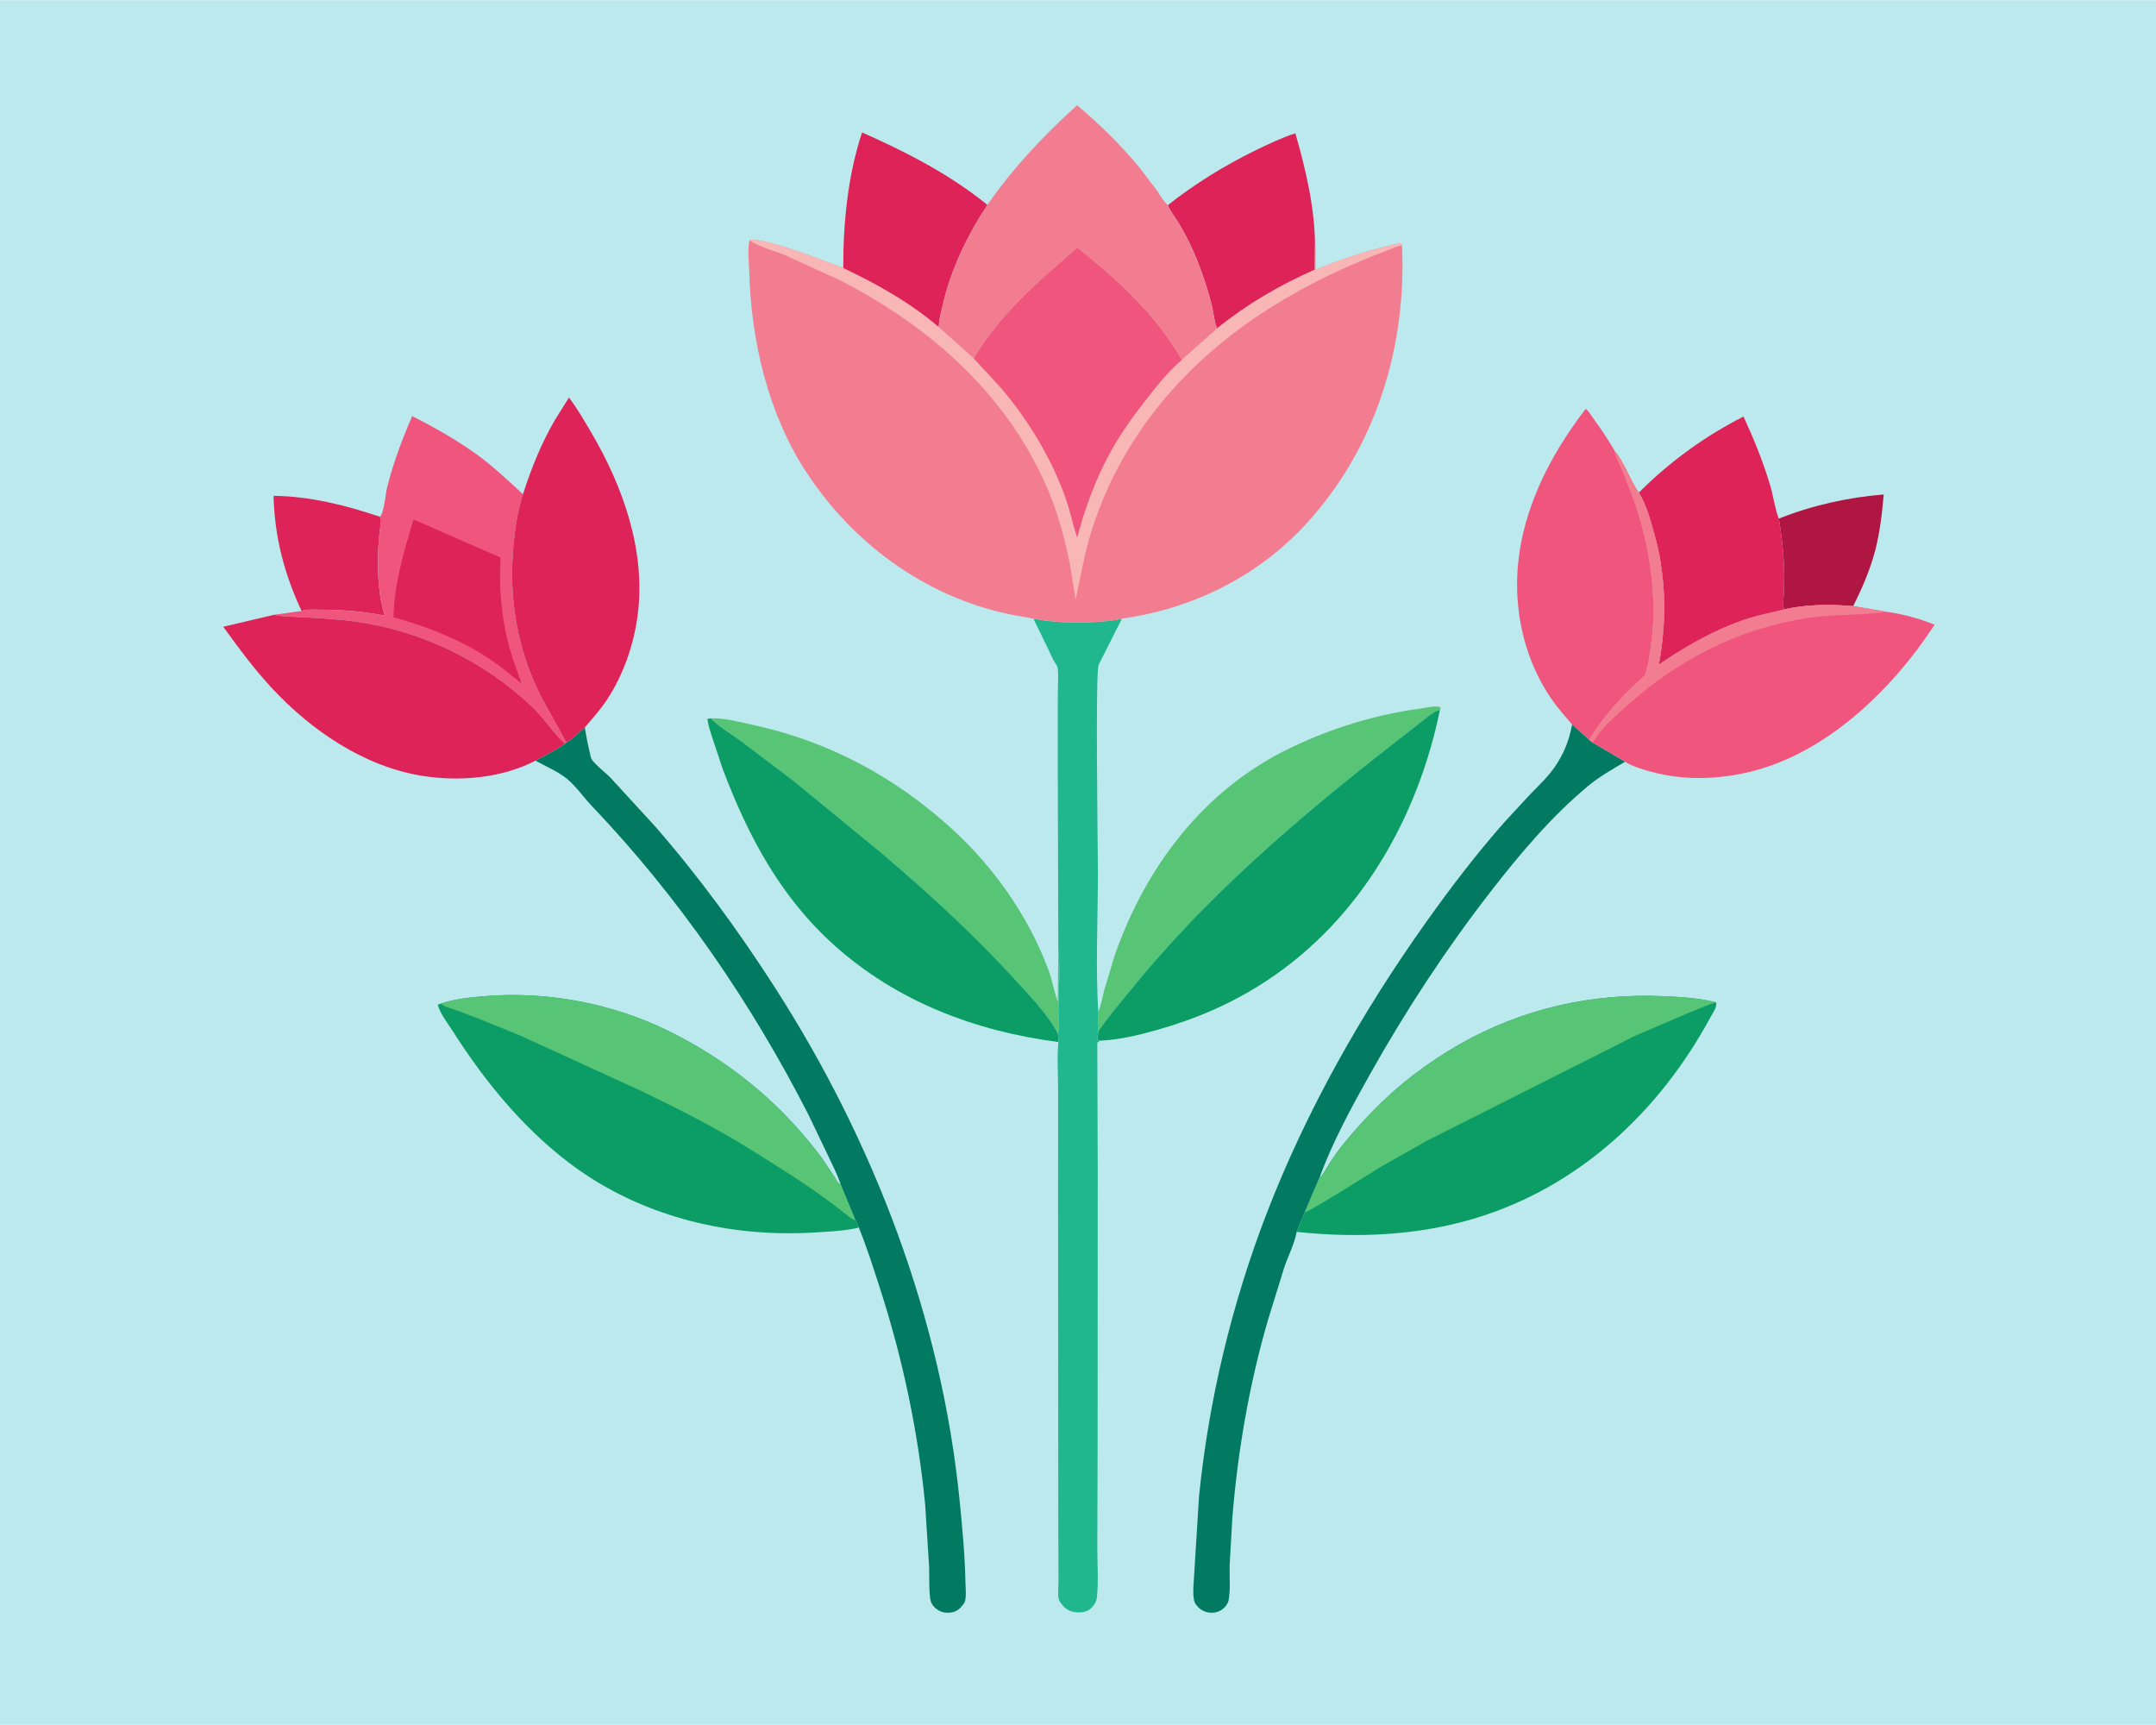
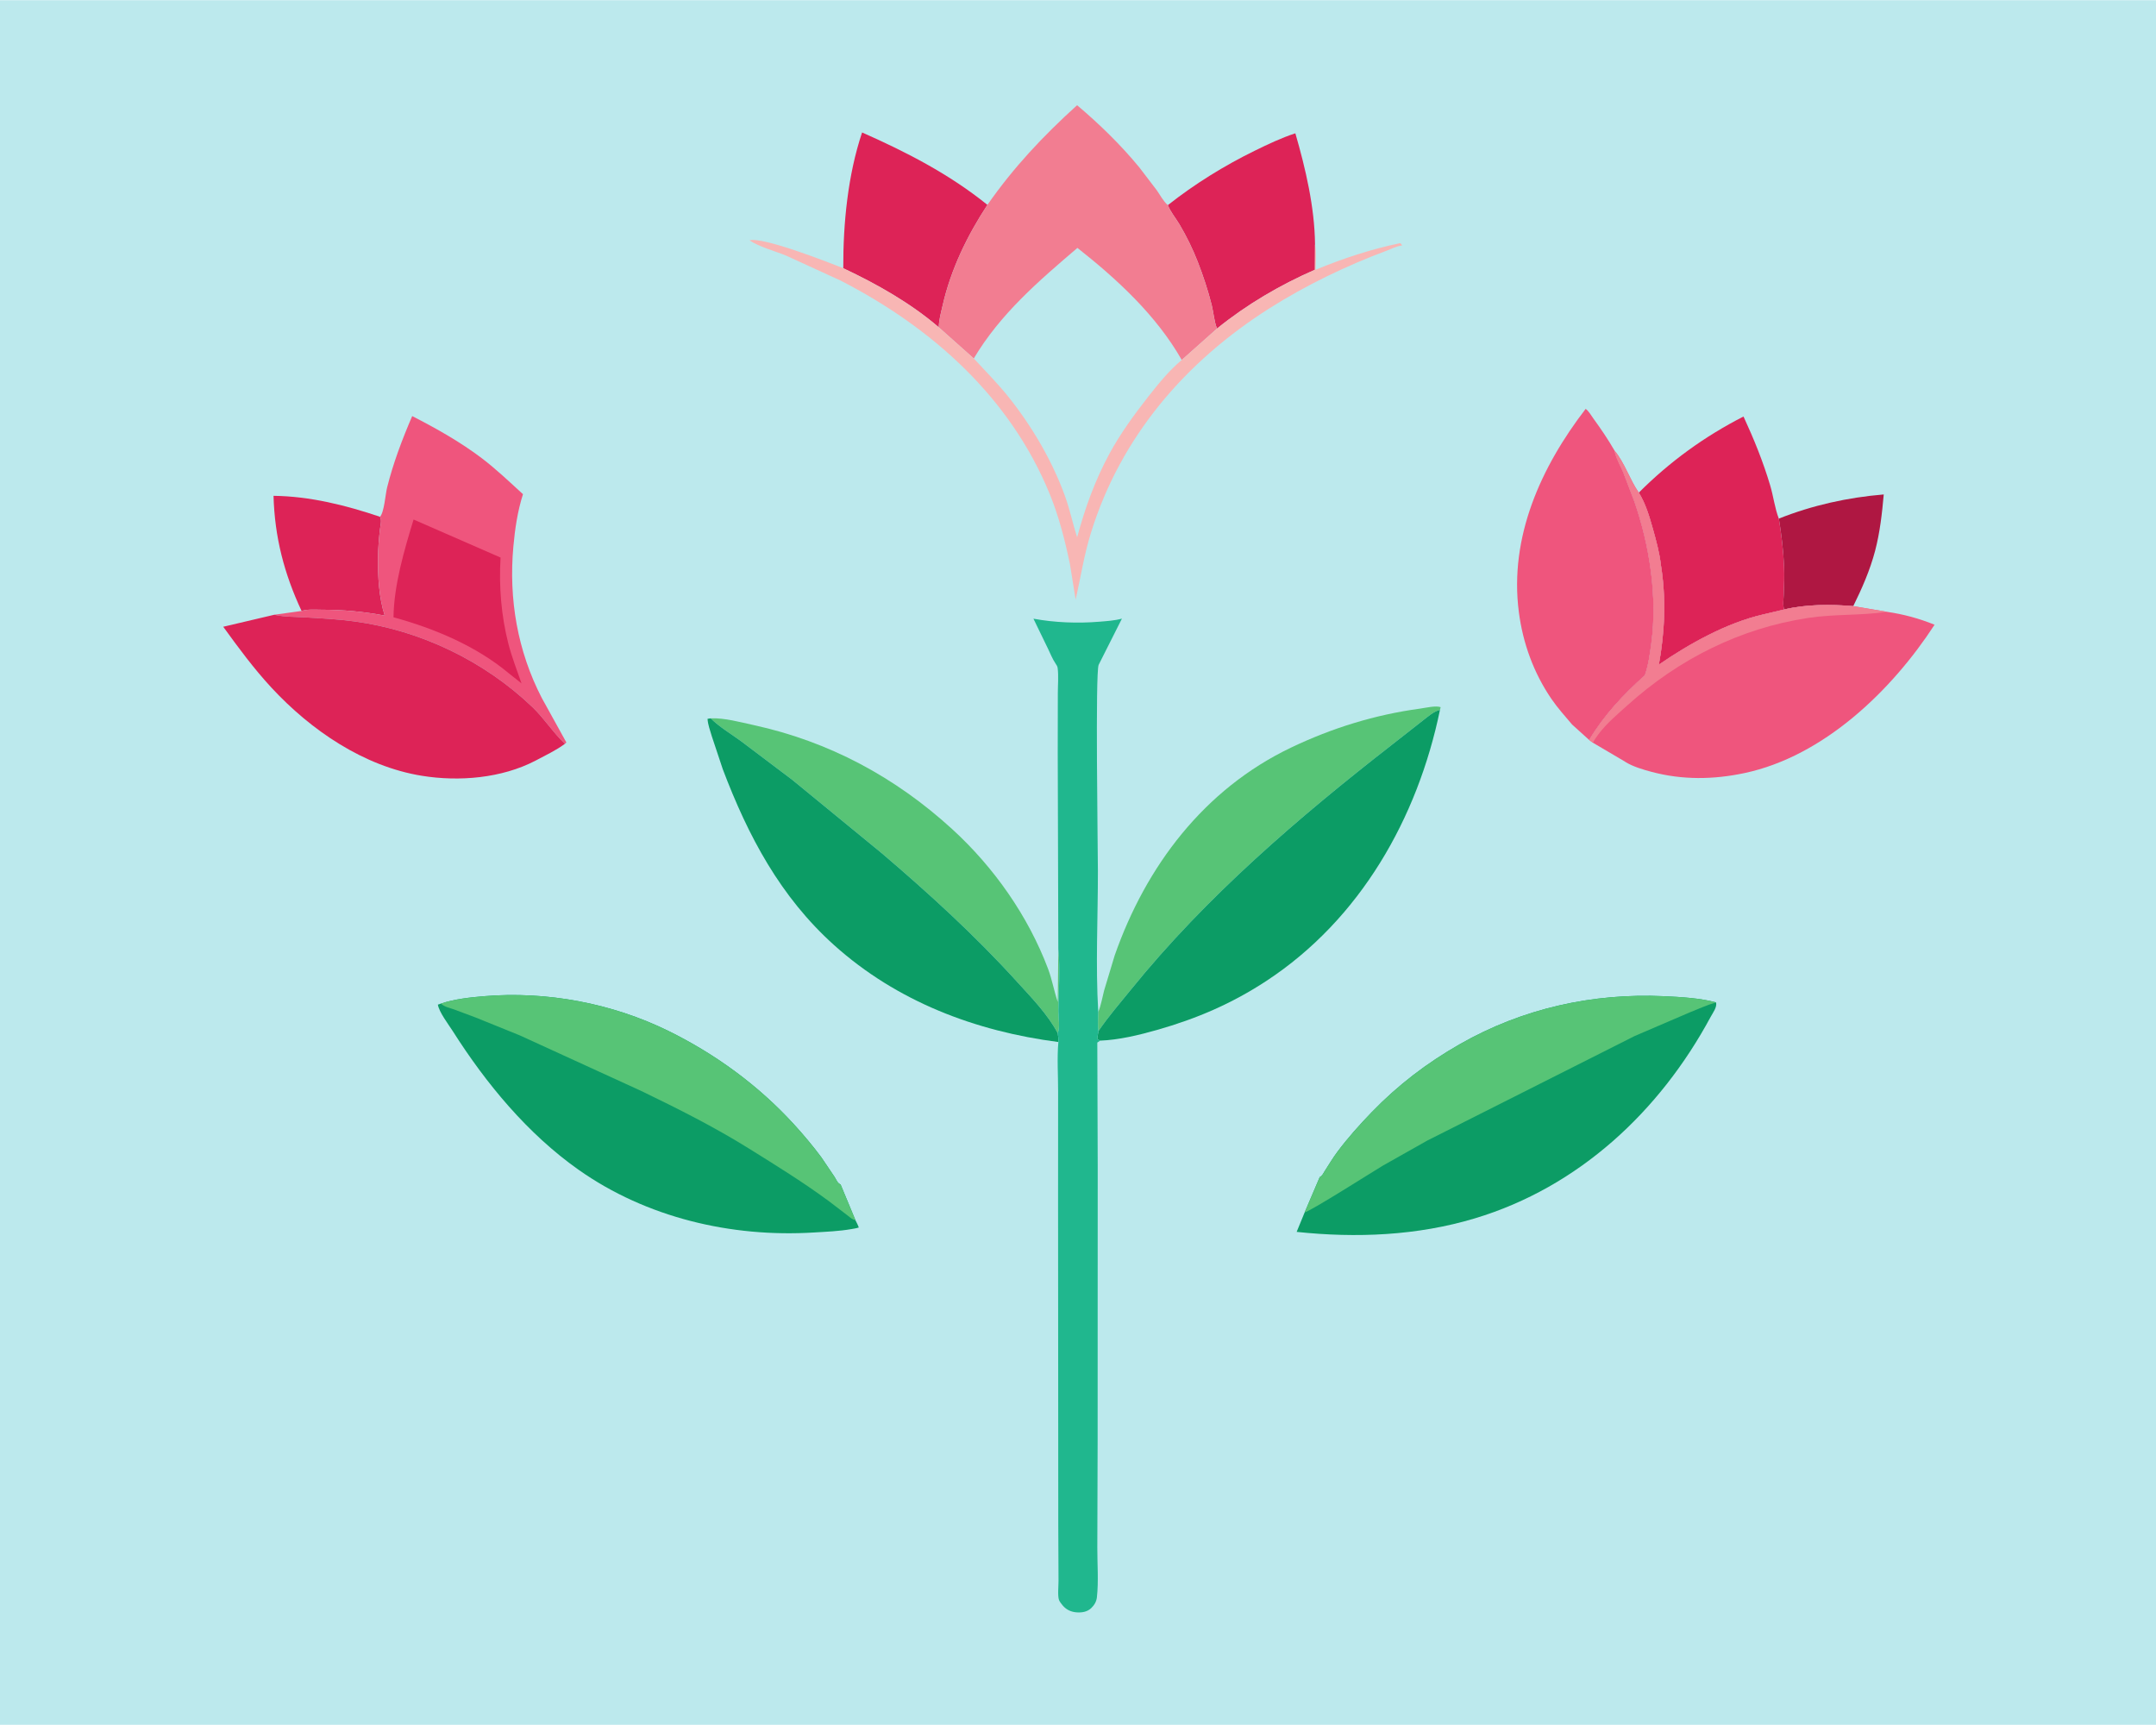
<svg xmlns="http://www.w3.org/2000/svg" version="1.1" style="display: block;" viewBox="0 0 2048 1638" width="1280" height="1024">
  <path transform="translate(0,0)" fill="rgb(188,233,237)" d="M -0 -0 L 2048 0 L 2048 1638 L -0 1638 L -0 -0 z" />
  <path transform="translate(0,0)" fill="rgb(175,23,66)" d="M 1689.72 492.378 C 1721.66 479.672 1755.13 472.283 1789.38 469.427 C 1787.78 487.474 1785.78 505.417 1781.17 522.988 C 1776.36 541.303 1768.77 558.568 1760.42 575.497 C 1739.1 573.72 1715.69 573.664 1694.77 578.693 C 1693.34 574.373 1694.2 568.938 1694.38 564.405 C 1694.73 555.515 1695.13 546.605 1694.7 537.711 C 1693.97 522.528 1692.24 507.368 1689.72 492.378 z" />
  <path transform="translate(0,0)" fill="rgb(221,35,87)" d="M 286.466 580.092 C 269.939 544.621 260.894 510.022 259.826 470.727 C 294.472 471.155 328.315 479.626 360.968 490.638 C 362.909 493.731 361.272 499.278 360.858 503.002 C 359.882 511.789 359.167 520.665 359.054 529.508 C 358.828 547.183 359.975 567.652 365.465 584.473 C 345.135 580.619 325.82 578.93 305.182 578.9 C 299.3 578.891 292.089 578.244 286.466 580.092 z" />
  <path transform="translate(0,0)" fill="rgb(221,35,87)" d="M 801.028 254.581 C 800.874 212.089 805.343 166.078 818.907 125.619 C 861.467 144.457 901.578 165.063 937.957 194.383 C 918.725 223.64 903.208 255.679 895.404 289.98 C 893.922 296.491 891.781 304.046 891.763 310.674 C 864.955 287.653 832.89 269.547 801.028 254.581 z" />
  <path transform="translate(0,0)" fill="rgb(221,35,87)" d="M 1109.34 194.638 C 1134.76 174.608 1162.87 157.158 1191.95 142.928 C 1204.45 136.805 1217.2 130.731 1230.46 126.413 C 1240.16 159.803 1248.78 196.71 1249.15 231.662 L 1249.03 255.995 C 1215.86 270.52 1184.26 289.023 1156.09 311.845 C 1153.34 305.487 1152.76 296.466 1151.01 289.5 C 1147.47 275.495 1142.93 261.699 1137.67 248.255 C 1132.92 236.147 1127.15 224.341 1120.54 213.147 C 1116.97 207.108 1111.86 201.08 1109.34 194.638 z" />
  <path transform="translate(0,0)" fill="rgb(87,196,118)" d="M 675.073 682.074 C 687.892 681.483 703.329 685.745 715.819 688.466 C 787.673 704.12 850.454 737.939 904.483 787.297 C 944.114 823.502 976.596 869.735 995.564 919.992 C 999.459 930.31 1001.21 941.094 1004.78 951.448 L 1005.31 901.483 C 1007.27 920.735 1005.55 940.683 1005.36 960 C 1005.31 966.065 1007.15 975.602 1004.71 981.058 C 995.111 962.978 979.551 947.102 965.866 932.035 C 926.029 888.174 882.684 848.626 837.628 810.207 L 752.872 740.714 L 704 703.822 C 694.561 696.923 683.341 690.283 675.073 682.074 z" />
  <path transform="translate(0,0)" fill="rgb(221,35,87)" d="M 1556.7 467.707 C 1586.12 438.287 1619.1 414.322 1656.17 395.407 C 1666.08 416.862 1674.81 438.3 1681.55 460.989 C 1684.57 471.158 1685.9 482.572 1689.72 492.378 C 1692.24 507.368 1693.97 522.528 1694.7 537.711 C 1695.13 546.605 1694.73 555.515 1694.38 564.405 C 1694.2 568.938 1693.34 574.373 1694.77 578.693 L 1674.48 583.494 C 1639.92 591.54 1604.89 611.092 1575.75 631.074 C 1581.47 599.655 1582.77 567.809 1577.66 536.198 C 1576.36 524.715 1573.17 513.103 1570.05 502 C 1566.81 490.465 1563.11 477.928 1556.7 467.707 z" />
  <path transform="translate(0,0)" fill="rgb(87,196,118)" d="M 1043.24 960.979 C 1045.92 954.546 1047.03 947.376 1048.79 940.641 L 1058.85 907.266 C 1088.51 822.523 1143.79 749.325 1226.26 709.921 C 1265.39 691.225 1306 678.668 1349 672.828 C 1354.19 672.123 1363.73 669.766 1368.5 671.451 L 1367.83 674.098 C 1362.26 675.163 1356.42 680.438 1351.9 683.9 L 1322.68 706.802 C 1233.28 776.369 1145.97 851.214 1074.46 939.515 C 1063.9 952.562 1052.9 965.193 1043.45 979.091 C 1042.53 973.391 1043.19 966.789 1043.24 960.979 z" />
  <path transform="translate(0,0)" fill="rgb(239,85,125)" d="M 360.968 490.638 C 364.955 486.411 366.124 469.182 367.696 462.891 C 373.535 439.524 382.056 417.09 391.551 394.999 C 414.156 406.566 437.419 419.657 457.663 435.027 C 471.429 445.479 484.028 457.541 496.784 469.184 C 491.597 485.466 489.182 502.006 487.643 518.978 C 483.124 568.804 491.56 618.027 514.625 662.693 L 538.004 704.98 L 536.621 706.264 C 525.432 695.692 516.915 682.049 505.637 671.276 C 459.811 627.502 399.367 598.438 336.499 589.982 C 320.491 587.829 304.187 587.024 288.064 586.084 C 279.38 585.578 270.334 585.792 261.815 583.923 L 260.659 583.659 L 286.466 580.092 C 292.089 578.244 299.3 578.891 305.182 578.9 C 325.82 578.93 345.135 580.619 365.465 584.473 C 359.975 567.652 358.828 547.183 359.054 529.508 C 359.167 520.665 359.882 511.789 360.858 503.002 C 361.272 499.278 362.909 493.731 360.968 490.638 z" />
  <path transform="translate(0,0)" fill="rgb(221,35,87)" d="M 392.87 493.247 L 475.498 529.362 C 473.826 556.611 476.126 584.698 482.889 611.156 C 486.199 624.106 491.068 636.297 495.406 648.887 L 483.557 639.484 C 452.452 613.408 412.53 596.646 373.789 586.104 C 374.165 555.687 384.001 522.184 392.87 493.247 z" />
-   <path transform="translate(0,0)" fill="rgb(221,35,87)" d="M 496.784 469.184 C 504.788 444.432 513.946 421.416 527.031 398.875 L 540.441 377.384 C 548.385 387.766 555.025 399.38 561.652 410.635 C 592.172 462.471 613.819 524.021 605.63 584.854 C 601.907 612.509 592.11 640.751 576.745 664.139 C 570.43 673.751 562.916 681.984 555.508 690.723 C 550.251 695.421 544.248 701.751 538.004 704.98 L 514.625 662.693 C 491.56 618.027 483.124 568.804 487.643 518.978 C 489.182 502.006 491.597 485.466 496.784 469.184 z" />
  <path transform="translate(0,0)" fill="rgb(239,85,125)" d="M 1493.36 687.97 C 1486.66 680.037 1479.59 672.228 1473.73 663.651 C 1456.81 638.926 1446.55 610.559 1442.74 580.927 C 1433.58 509.769 1463.78 443.291 1506.24 388.137 C 1509.05 390.061 1511.62 394.645 1513.66 397.443 C 1520.81 407.226 1527.63 417.343 1533.69 427.834 L 1533.89 428.852 C 1535.35 435.674 1539.06 441.717 1541.8 448.084 L 1552.44 475.906 C 1567 517.738 1574.54 566.677 1568.62 610.7 C 1567.21 621.167 1565.93 631.109 1562.5 641.162 C 1541.58 659.991 1524.25 678.423 1509.52 702.574 L 1493.36 687.97 z" />
  <path transform="translate(0,0)" fill="rgb(221,35,87)" d="M 508.691 722.257 C 476.558 738.995 436.148 742.355 400.761 736.642 C 345.464 727.714 295.191 693.268 257.757 652.826 C 241.016 634.738 226.487 615.02 212.057 595.092 L 260.659 583.659 L 261.815 583.923 C 270.334 585.792 279.38 585.578 288.064 586.084 C 304.187 587.024 320.491 587.829 336.499 589.982 C 399.367 598.438 459.811 627.502 505.637 671.276 C 516.915 682.049 525.432 695.692 536.621 706.264 C 528.106 712.594 518.036 717.247 508.691 722.257 z" />
  <path transform="translate(0,0)" fill="rgb(12,156,101)" d="M 1005.37 989.508 C 926.681 979.345 852.071 951.126 792.367 897.515 C 741.214 851.582 710.607 793.833 686.572 730.384 L 676.142 699.057 C 674.602 693.771 672.41 688.057 672.103 682.548 L 675.073 682.074 C 683.341 690.283 694.561 696.923 704 703.822 L 752.872 740.714 L 837.628 810.207 C 882.684 848.626 926.029 888.174 965.866 932.035 C 979.551 947.102 995.111 962.978 1004.71 981.058 C 1005.16 983.938 1005.62 986.591 1005.37 989.508 z" />
  <path transform="translate(0,0)" fill="rgb(12,156,101)" d="M 1043.45 979.091 C 1052.9 965.193 1063.9 952.562 1074.46 939.515 C 1145.97 851.214 1233.28 776.369 1322.68 706.802 L 1351.9 683.9 C 1356.42 680.438 1362.26 675.163 1367.83 674.098 C 1346.61 776.857 1292.18 872.904 1202.94 931.485 C 1170.15 953.011 1136.6 967.376 1099 978.054 C 1081.94 982.898 1062.86 987.52 1045.1 988.19 C 1043.83 987.718 1043.24 987.315 1042.2 986.5 L 1043.45 979.091 z" />
-   <path transform="translate(0,0)" fill="rgb(2,122,97)" d="M 538.004 704.98 C 544.248 701.751 550.251 695.421 555.508 690.723 C 556.821 698.77 558.282 706.843 560.316 714.742 C 560.679 716.151 561.162 719.723 561.938 720.843 C 566.122 726.893 574.696 733.103 579.984 738.572 L 621.807 784.129 C 663.85 832.256 701.668 884.123 736.193 937.873 C 829.949 1083.84 894.508 1252.35 911.595 1425.5 C 914.14 1451.29 916.603 1476.83 917.082 1502.76 C 917.174 1507.78 918.448 1518.87 915.661 1522.75 C 912.428 1527.25 909.251 1530.52 903.5 1531.34 C 898.653 1532.04 894.033 1531.29 890.025 1528.34 C 885.807 1525.24 884.087 1522.19 883.469 1517.11 C 882.293 1507.44 882.903 1497.28 882.555 1487.53 L 878.878 1429.5 C 872.23 1359.69 857.352 1289.76 835.773 1223.08 C 829.537 1203.81 823.432 1184.44 815.769 1165.68 C 814.933 1163.25 813.731 1161.01 812.579 1158.72 L 798.471 1124.77 C 795.898 1116.21 791.376 1107.72 787.628 1099.61 L 767.919 1058.45 C 713.39 951.8 644.958 852.183 562.244 765.393 C 554.564 757.334 547.343 746.791 538.956 739.815 C 530.642 732.899 518.188 727.585 508.691 722.257 C 518.036 717.247 528.106 712.594 536.621 706.264 L 538.004 704.98 z" />
  <path transform="translate(0,0)" fill="rgb(242,125,145)" d="M 937.957 194.383 C 962.763 158.814 991.06 128.748 1023.15 99.73 C 1044.29 117.578 1064.61 137.378 1082.21 158.744 L 1098.83 180.507 C 1101.89 184.834 1105.29 191.309 1109.34 194.638 C 1111.86 201.08 1116.97 207.108 1120.54 213.147 C 1127.15 224.341 1132.92 236.147 1137.67 248.255 C 1142.93 261.699 1147.47 275.495 1151.01 289.5 C 1152.76 296.466 1153.34 305.487 1156.09 311.845 L 1122.56 341.681 C 1098.46 299.376 1061.32 265.134 1023.45 235.254 C 986.409 266.889 950.266 297.858 925.003 340.259 L 891.763 310.674 C 891.781 304.046 893.922 296.491 895.404 289.98 C 903.208 255.679 918.725 223.64 937.957 194.383 z" />
-   <path transform="translate(0,0)" fill="rgb(2,122,97)" d="M 1493.36 687.97 L 1509.52 702.574 L 1513.08 705.219 L 1543.7 723.253 C 1531.82 730.397 1519.34 737.347 1508.67 746.234 C 1473.64 775.384 1444.03 810.536 1416.17 846.406 C 1373.82 900.935 1335.74 958.982 1301.92 1019.13 C 1284.19 1050.66 1266.11 1083.75 1253.63 1117.78 L 1239.33 1151.25 L 1231.7 1169.84 C 1229.9 1180.47 1223.68 1192.71 1220.08 1203.1 L 1204.48 1253.46 C 1186.75 1314.28 1175.51 1379.08 1170.57 1442.22 L 1168.05 1486.38 C 1167.82 1496.91 1168.95 1509.22 1167.12 1519.5 C 1166.6 1522.47 1164.99 1524.7 1162.88 1526.8 C 1159.44 1530.22 1154.82 1531.81 1149.99 1531.56 C 1145.3 1531.31 1140.3 1529.07 1137.32 1525.37 L 1136.59 1524.41 L 1135.82 1523.48 C 1131.98 1518.33 1134.05 1503.16 1134.28 1496.5 L 1138.95 1421.28 C 1148.06 1329.98 1170.1 1238.19 1203.12 1152.54 C 1240.98 1054.37 1293.49 961.695 1354.4 876.057 C 1377.74 843.232 1402.28 811.034 1428.95 780.823 L 1454.06 753.673 C 1461.98 745.578 1470.65 737.424 1477.06 728.035 C 1485.56 715.57 1490.65 702.736 1493.36 687.97 z" />
  <path transform="translate(0,0)" fill="rgb(239,85,125)" d="M 1533.69 427.834 C 1543.43 439.655 1547.99 455.188 1556.7 467.707 C 1563.11 477.928 1566.81 490.465 1570.05 502 C 1573.17 513.103 1576.36 524.715 1577.66 536.198 C 1582.77 567.809 1581.47 599.655 1575.75 631.074 C 1604.89 611.092 1639.92 591.54 1674.48 583.494 L 1694.77 578.693 C 1715.69 573.664 1739.1 573.72 1760.42 575.497 L 1792.39 580.894 C 1808.13 583.185 1822.93 587.179 1837.67 593.166 C 1797.04 655.614 1732.46 718.1 1657.03 734.076 C 1627.57 740.315 1598.11 740.716 1568.83 732.907 C 1560.61 730.715 1551.23 727.957 1543.94 723.478 L 1543.7 723.253 L 1513.08 705.219 L 1509.52 702.574 C 1524.25 678.423 1541.58 659.991 1562.5 641.162 C 1565.93 631.109 1567.21 621.167 1568.62 610.7 C 1574.54 566.677 1567 517.738 1552.44 475.906 L 1541.8 448.084 C 1539.06 441.717 1535.35 435.674 1533.89 428.852 L 1533.69 427.834 z" />
  <path transform="translate(0,0)" fill="rgb(242,125,145)" d="M 1533.69 427.834 C 1543.43 439.655 1547.99 455.188 1556.7 467.707 C 1563.11 477.928 1566.81 490.465 1570.05 502 C 1573.17 513.103 1576.36 524.715 1577.66 536.198 C 1582.77 567.809 1581.47 599.655 1575.75 631.074 C 1604.89 611.092 1639.92 591.54 1674.48 583.494 L 1694.77 578.693 C 1715.69 573.664 1739.1 573.72 1760.42 575.497 L 1792.39 580.894 C 1767.66 584.586 1742.42 582.899 1717.48 586.71 C 1652.82 596.587 1594.68 625.816 1546.19 669.452 C 1536.76 677.938 1526.11 686.86 1518.48 697.032 C 1516.55 699.592 1514.58 702.398 1513.08 705.219 L 1509.52 702.574 C 1524.25 678.423 1541.58 659.991 1562.5 641.162 C 1565.93 631.109 1567.21 621.167 1568.62 610.7 C 1574.54 566.677 1567 517.738 1552.44 475.906 L 1541.8 448.084 C 1539.06 441.717 1535.35 435.674 1533.89 428.852 L 1533.69 427.834 z" />
  <path transform="translate(0,0)" fill="rgb(32,183,142)" d="M 981.667 587.43 C 1001.7 591.141 1023.7 591.997 1043.98 590.318 C 1051.16 589.723 1058.78 589.297 1065.73 587.359 L 1043.63 631.224 C 1040.33 638.163 1042.87 804.006 1042.9 827 C 1042.96 871.449 1040.59 916.643 1043.24 960.979 C 1043.19 966.789 1042.53 973.391 1043.45 979.091 L 1042.2 986.5 C 1043.24 987.315 1043.83 987.718 1045.1 988.19 L 1042.34 990.032 L 1042.73 1108.32 L 1042.65 1367.01 L 1042.35 1469.65 C 1042.28 1484.9 1043.65 1501.78 1041.96 1516.88 C 1041.51 1520.97 1039.54 1524.3 1036.6 1527.14 C 1032.9 1530.71 1027.88 1531.54 1022.9 1531.22 C 1017.52 1530.87 1013.04 1528.83 1009.5 1524.72 C 1008.39 1523.43 1006.51 1520.98 1005.96 1519.48 C 1004.53 1515.63 1005.52 1505.84 1005.49 1501.38 L 1005.26 1447.82 L 1005.07 1141.04 L 1005.11 1036.69 C 1005.15 1021.29 1003.97 1004.79 1005.37 989.508 C 1005.62 986.591 1005.16 983.938 1004.71 981.058 C 1007.15 975.602 1005.31 966.065 1005.36 960 C 1005.55 940.683 1007.27 920.735 1005.31 901.483 L 1004.75 715.242 L 1004.84 658.533 C 1004.83 650.713 1005.65 642.007 1004.68 634.331 C 1004.47 632.637 1003.62 631.402 1002.67 630.015 C 999.727 625.705 997.686 620.411 995.391 615.716 L 981.667 587.43 z" />
  <path transform="translate(0,0)" fill="rgb(12,156,101)" d="M 418.888 952.998 C 431.392 948.737 446.471 947.1 459.595 945.999 C 519.19 941.002 581.214 952.584 634.947 978.986 C 679.579 1000.92 720.323 1030.68 753.939 1067.4 C 763.19 1077.5 772.087 1088.1 780.258 1099.1 L 792.76 1117.62 C 794.365 1120.2 795.616 1123.71 798.471 1124.77 L 812.579 1158.72 C 813.731 1161.01 814.933 1163.25 815.769 1165.68 C 813.604 1166.41 811.084 1166.77 808.831 1167.17 C 797.108 1169.24 784.879 1169.69 773 1170.42 C 694.688 1175.23 614.119 1156.39 549.5 1110.78 C 501.061 1076.59 461.706 1028.92 430.095 979.169 C 426.003 972.728 417.187 961.349 415.931 954 L 418.888 952.998 z" />
  <path transform="translate(0,0)" fill="rgb(87,196,118)" d="M 418.888 952.998 C 431.392 948.737 446.471 947.1 459.595 945.999 C 519.19 941.002 581.214 952.584 634.947 978.986 C 679.579 1000.92 720.323 1030.68 753.939 1067.4 C 763.19 1077.5 772.087 1088.1 780.258 1099.1 L 792.76 1117.62 C 794.365 1120.2 795.616 1123.71 798.471 1124.77 L 812.579 1158.72 C 809.96 1158.44 807.407 1156.03 805.378 1154.45 L 787.867 1141.04 C 763.379 1122.9 736.984 1106.61 711.125 1090.5 C 678.409 1070.11 643.68 1052.69 609 1035.93 L 493.832 983.232 L 451.899 966.253 L 431.16 958.504 C 427.273 957.175 421.775 956.007 418.888 952.998 z" />
  <path transform="translate(0,0)" fill="rgb(12,156,101)" d="M 1253.63 1117.78 C 1256.07 1116.69 1257.14 1113.97 1258.57 1111.73 C 1262.39 1105.77 1266.07 1099.66 1270.28 1093.98 C 1280.14 1080.72 1291.6 1067.93 1303.09 1056.06 C 1328.03 1030.31 1355.45 1009.39 1386.58 991.619 C 1446.13 957.623 1512.7 942.824 1581 946.006 C 1596.56 946.731 1615.05 947.77 1630.03 951.847 C 1631.34 956.194 1627.09 961.674 1624.93 965.687 C 1576.64 1055.36 1499.66 1127.32 1401 1156.99 C 1346.13 1173.49 1288.41 1175.83 1231.7 1169.84 L 1239.33 1151.25 L 1253.63 1117.78 z" />
  <path transform="translate(0,0)" fill="rgb(87,196,118)" d="M 1253.63 1117.78 C 1256.07 1116.69 1257.14 1113.97 1258.57 1111.73 C 1262.39 1105.77 1266.07 1099.66 1270.28 1093.98 C 1280.14 1080.72 1291.6 1067.93 1303.09 1056.06 C 1328.03 1030.31 1355.45 1009.39 1386.58 991.619 C 1446.13 957.623 1512.7 942.824 1581 946.006 C 1596.56 946.731 1615.05 947.77 1630.03 951.847 C 1621.51 954.366 1613.13 958.15 1604.88 961.459 L 1552.71 983.85 L 1355.69 1083.16 L 1313.79 1106.8 C 1306.08 1111.34 1243.53 1151.11 1239.33 1151.25 L 1253.63 1117.78 z" />
-   <path transform="translate(0,0)" fill="rgb(242,125,145)" d="M 711.926 228.091 C 724.572 224.467 786.552 248.783 801.028 254.581 C 832.89 269.547 864.955 287.653 891.763 310.674 L 925.003 340.259 C 950.266 297.858 986.409 266.889 1023.45 235.254 C 1061.32 265.134 1098.46 299.376 1122.56 341.681 L 1156.09 311.845 C 1184.26 289.023 1215.86 270.52 1249.03 255.995 L 1249.15 231.662 L 1249.33 232.823 C 1250.47 240.429 1249.92 248.355 1249.74 256.025 C 1275.24 245.402 1302.92 236.354 1330 230.739 C 1331.07 231.631 1331.31 231.644 1331.83 233.012 C 1336.19 329.826 1306.79 425.223 1240.93 497.164 C 1195.02 547.314 1132.67 578.097 1065.73 587.359 C 1058.78 589.297 1051.16 589.723 1043.98 590.318 C 1023.7 591.997 1001.7 591.141 981.667 587.43 L 957.5 582.965 C 877.556 565.639 809.628 515.396 765.365 447.396 C 729.772 392.715 713.551 323.661 711.772 259 C 711.51 249.475 709.985 237.265 711.926 228.091 z" />
  <path transform="translate(0,0)" fill="rgb(248,182,180)" d="M 711.926 228.091 C 724.572 224.467 786.552 248.783 801.028 254.581 C 832.89 269.547 864.955 287.653 891.763 310.674 L 925.003 340.259 C 936.208 352.382 948.077 364.371 958.361 377.287 C 980.434 405.006 999.581 437.59 1011.64 470.983 C 1016.31 483.92 1019.02 497.129 1023.17 510.126 C 1030.59 482.562 1040.12 456.114 1053.75 430.932 C 1064.09 411.836 1077.18 393.847 1090.57 376.766 C 1100.05 364.664 1110.73 351.521 1122.56 341.681 L 1156.09 311.845 C 1184.26 289.023 1215.86 270.52 1249.03 255.995 L 1249.15 231.662 L 1249.33 232.823 C 1250.47 240.429 1249.92 248.355 1249.74 256.025 C 1275.24 245.402 1302.92 236.354 1330 230.739 C 1331.07 231.631 1331.31 231.644 1331.83 233.012 C 1327.35 233.204 1321.25 236.421 1317 237.993 C 1279.2 251.993 1240.21 270.885 1206.12 292.471 C 1125.94 343.256 1064.49 414.684 1036.22 506.112 C 1029.78 526.913 1026.53 548.161 1021.77 569.341 L 1016.36 535.674 C 1011.65 513.108 1005.9 490.439 997.158 469.06 C 959.607 377.175 885.404 311.008 798.601 266.342 L 746.836 242.617 C 735.92 238.152 721.677 234.477 711.926 228.091 z" />
-   <path transform="translate(0,0)" fill="rgb(239,85,125)" d="M 925.003 340.259 C 950.266 297.858 986.409 266.889 1023.45 235.254 C 1061.32 265.134 1098.46 299.376 1122.56 341.681 C 1110.73 351.521 1100.05 364.664 1090.57 376.766 C 1077.18 393.847 1064.09 411.836 1053.75 430.932 C 1040.12 456.114 1030.59 482.562 1023.17 510.126 C 1019.02 497.129 1016.31 483.92 1011.64 470.983 C 999.581 437.59 980.434 405.006 958.361 377.287 C 948.077 364.371 936.208 352.382 925.003 340.259 z" />
</svg>